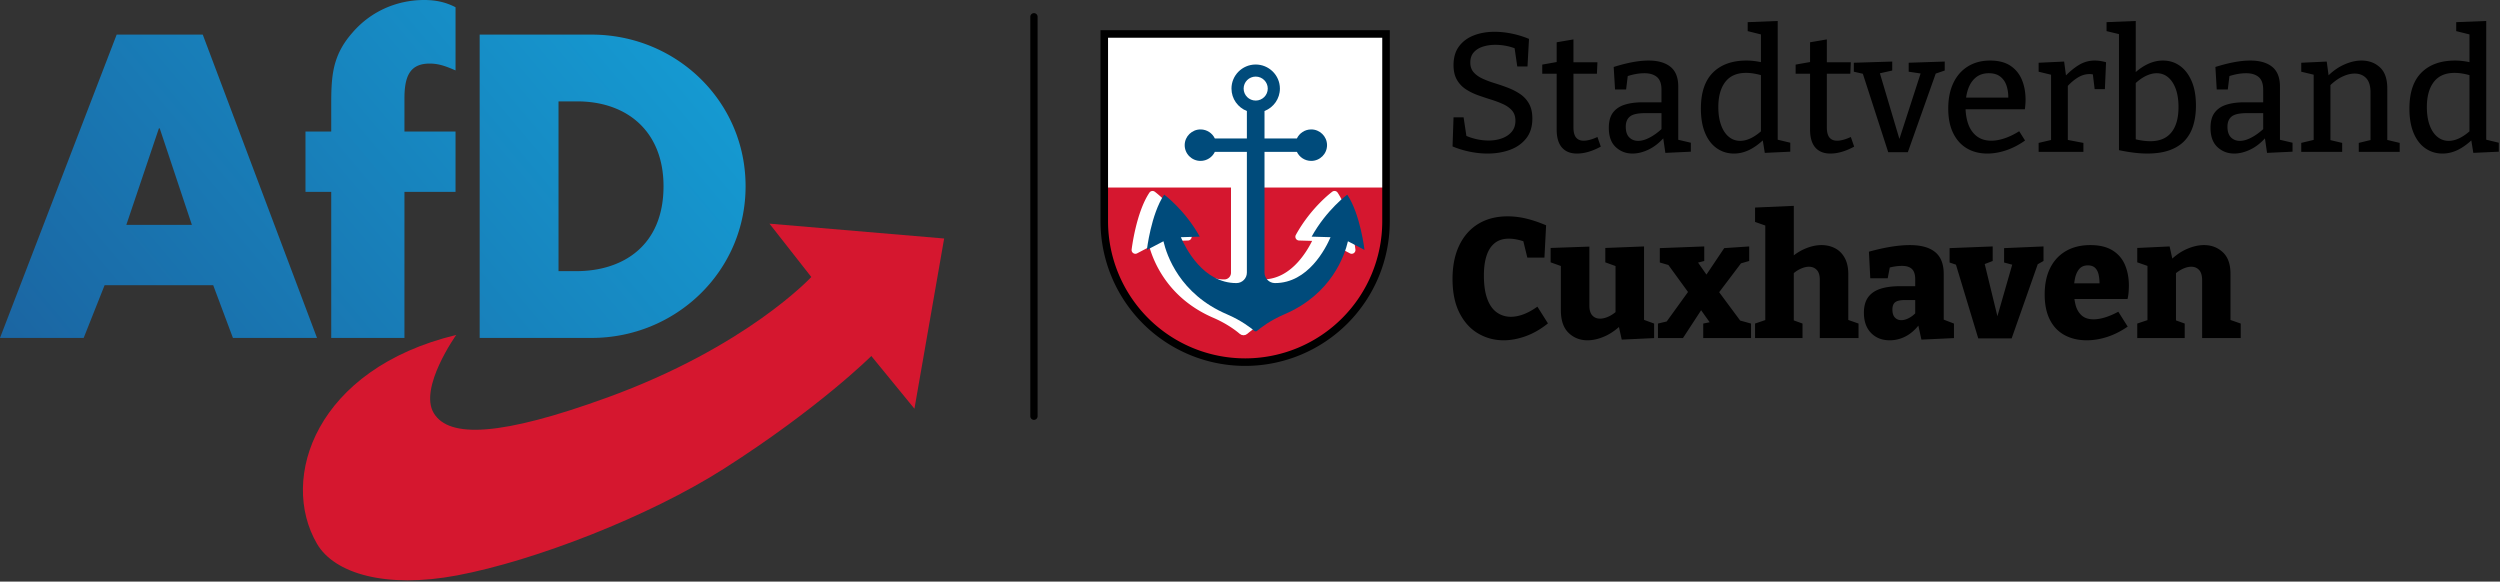
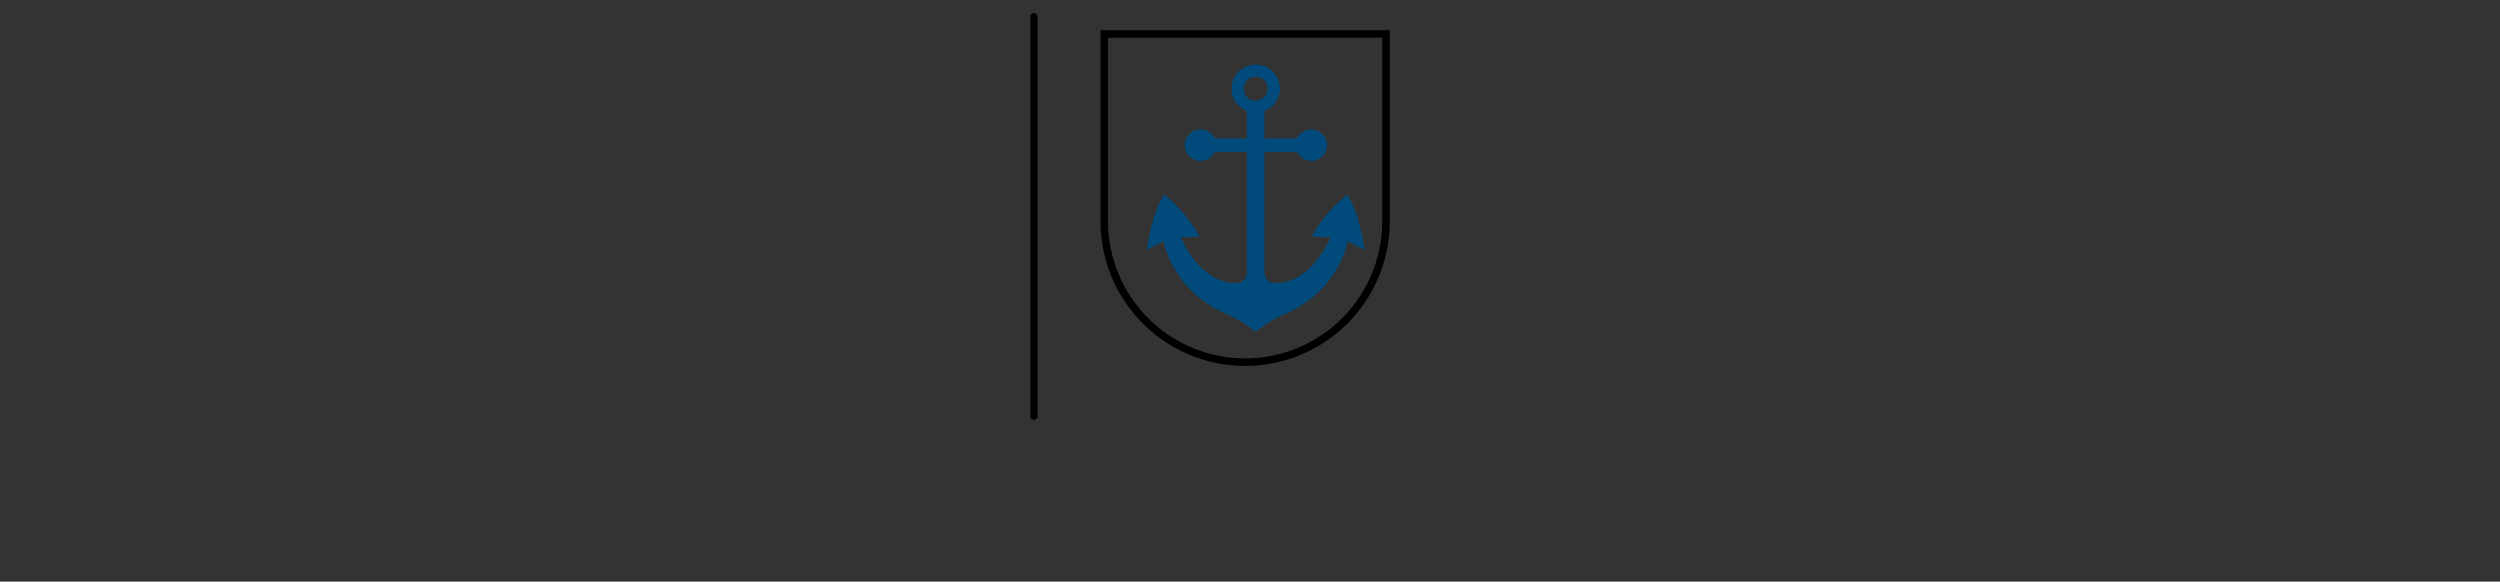
<svg xmlns="http://www.w3.org/2000/svg" viewBox="0 0 1771 412" xml:space="preserve" style="fill-rule:evenodd;clip-rule:evenodd;stroke-linejoin:round;stroke-miterlimit:2">
  <rect x="0" y="0" width="1771" height="412" fill="#333333" stroke="none" />
-   <path d="M1079.129 170.876a44.854 44.854 0 0 0-4.056-1.09c-2.218-.48-4.279-.719-6.181-.719-4.038 0-7.37 1.039-9.978 3.115-2.617 2.076-4.557 5.052-5.819 8.924-1.271 3.874-1.902 8.565-1.902 14.076 0 6.629.788 12.12 2.375 16.471 1.578 4.353 3.843 7.568 6.766 9.644 2.933 2.077 6.256 3.114 9.978 3.114 2.858 0 5.865-.599 9.03-1.796 3.174-1.198 6.423-2.995 9.745-5.391l7.48 11.86c-5.067 4.072-10.292 7.088-15.675 9.044-5.392 1.957-10.618 2.935-15.685 2.935-6.571 0-12.613-1.618-18.117-4.852-5.503-3.234-9.903-8.086-13.188-14.555-3.286-6.469-4.928-14.495-4.928-24.078 0-9.264 1.605-17.21 4.816-23.839 3.202-6.628 7.722-11.7 13.542-15.214 5.819-3.513 12.724-5.27 20.724-5.27 4.279 0 8.613.519 13.012 1.557 4.39 1.039 9.124 2.635 14.2 4.791l-1.188 22.88h-12.12l-2.831-11.607Zm26.59 17.558-7.249-2.596v-10.182l27.445-.959v41.808c0 3.115.696 5.431 2.079 6.948 1.382 1.518 3.23 2.276 5.522 2.276 1.745 0 3.666-.458 5.763-1.378 1.708-.747 3.434-1.826 5.17-3.237V188.47l-7.249-2.63v-10.183l27.445-1.078v52.02l7.127 2.605v10.302l-22.933 1.078-1.986-8.93c-3.24 2.857-6.59 5.055-10.07 6.594-4.232 1.878-8.298 2.816-12.177 2.816-5.309 0-9.782-1.757-13.42-5.271-3.648-3.514-5.467-8.865-5.467-16.053v-31.305Zm99.354 31.341-12.873 19.73h-17.699v-10.302l6.19-1.464 15.1-20.905-13.902-19.112-6.08-1.764v-10.182l31.482-1.198v10.302l-4.39 1.142 5.95 8.504 12.575-18.75 17.7-1.198v10.302l-5.81 1.676L1217.852 207l14.896 20.089 7.685 2.113v10.302h-33.857v-10.302l4.557-.918-6.061-8.51Zm45.459-60.01-7.249-2.557v-10.183l27.444-1.198v35.068c2.395-1.842 4.873-3.33 7.425-4.46 4.242-1.877 8.298-2.816 12.177-2.816 3.564 0 6.794.76 9.68 2.276 2.896 1.518 5.17 3.814 6.831 6.888 1.67 3.076 2.497 6.888 2.497 11.44v32.448l7.248 2.532v10.302h-27.444v-40.85c.084-3.353-.612-5.809-2.079-7.366-1.466-1.558-3.341-2.336-5.643-2.336-1.745 0-3.684.479-5.819 1.437-1.652.739-3.267 1.762-4.873 3.068v33.514l6.182 2.231v10.302h-33.626v-10.302l7.249-2.466v-66.972Zm108.43 70.916c-2.635 3.28-5.577 5.782-8.816 7.507-3.601 1.916-7.425 2.875-11.462 2.875-5.467 0-9.885-1.737-13.245-5.211-3.369-3.474-5.048-8.246-5.048-14.316 0-4.471.965-8.086 2.905-10.84 1.94-2.756 4.807-4.772 8.612-6.05 3.806-1.278 8.558-1.917 14.256-1.917h10.571v-4.912c0-3.354-.77-5.77-2.31-7.247-1.55-1.477-3.908-2.216-7.073-2.216-1.42 0-2.988.12-4.687.36-1.262.177-2.58.44-3.944.793l-1.467 7.592h-12.353l-.956-18.808c5.782-1.596 11.073-2.775 15.862-3.534 4.798-.758 9.17-1.138 13.132-1.138 7.917 0 13.894 1.658 17.94 4.972 4.038 3.315 6.052 8.485 6.052 15.513v32.316l7.248 2.783v10.302l-23.044 1.078-2.172-9.902Zm-2.227-18.13h-7.248c-3.323 0-5.634.52-6.942 1.558-1.31 1.039-1.959 2.755-1.959 5.151 0 2.556.594 4.453 1.782 5.69 1.188 1.239 2.692 1.857 4.51 1.857 1.662 0 3.426-.479 5.291-1.437 1.596-.823 3.118-1.94 4.566-3.35v-9.468ZM1385.6 187.5l-4.51-1.541v-10.182l30.535-1.198v10.302l-5.653 2.17 8.985 36.966 10.497-36.511-5.755-1.547v-10.182l27.918-1.198v10.302l-4.084 2.309-18.488 52.556h-23.639l-15.806-52.246Zm83.93 24.334c.194 1.42.454 2.778.779 4.073.789 3.115 2.218 5.61 4.279 7.487 2.06 1.878 4.91 2.815 8.547 2.815 2.46 0 5.17-.458 8.14-1.377 2.97-.918 6.08-2.256 9.327-4.013l6.655 10.541c-4.752 3.275-9.587 5.711-14.497 7.308-4.91 1.597-9.736 2.396-14.488 2.396-5.94 0-11.174-1.218-15.685-3.654-4.51-2.435-8-6.07-10.45-10.901-2.46-4.831-3.685-10.801-3.685-17.91 0-7.346 1.309-13.615 3.917-18.807 2.617-5.19 6.339-9.184 11.174-11.979 4.826-2.795 10.571-4.193 17.217-4.193 6.422 0 11.647 1.238 15.685 3.714 4.037 2.476 6.988 5.89 8.854 10.242 1.856 4.353 2.793 9.245 2.793 14.675 0 1.518-.065 3.075-.185 4.672a30.34 30.34 0 0 1-.77 4.911h-37.608Zm-.15-11.14h17.932c-.037-2.252-.241-4.229-.603-5.93-.483-2.196-1.327-3.873-2.562-5.032-1.225-1.157-2.905-1.737-5.049-1.737-2.608 0-4.631.82-6.051 2.456-1.43 1.638-2.441 3.774-3.035 6.41a34.731 34.731 0 0 0-.631 3.832Zm51.891-12.329-7.239-2.526v-10.182l22.925-1.078 1.902 8.6c3.24-2.929 6.645-5.177 10.219-6.744 4.269-1.876 8.353-2.815 12.232-2.815 5.309 0 9.782 1.718 13.42 5.151 3.648 3.435 5.43 8.666 5.346 15.693v32.208l7.249 2.532v10.302H1560v-40.85c0-3.353-.714-5.809-2.134-7.366-1.43-1.558-3.286-2.336-5.587-2.336-1.82 0-3.778.479-5.875 1.437-1.662.756-3.304 1.786-4.938 3.089v33.493l6.181 2.231v10.302h-33.616v-10.302l7.24-2.435v-38.404ZM1072.952 34.178a36.633 36.633 0 0 0-5.847-1.65 40.153 40.153 0 0 0-7.842-.778c-3.081 0-5.977.419-8.669 1.258-2.691.838-4.872 2.176-6.534 4.013-1.66 1.837-2.496 4.273-2.496 7.307 0 2.795.798 5.091 2.376 6.888 1.587 1.797 3.684 3.294 6.302 4.492 2.608 1.198 5.485 2.276 8.612 3.235a145 145 0 0 1 9.384 3.234c3.127 1.198 5.995 2.676 8.613 4.432 2.617 1.758 4.714 4.034 6.292 6.829 1.587 2.795 2.376 6.31 2.376 10.541 0 5.67-1.439 10.343-4.334 14.016-2.887 3.674-6.729 6.39-11.527 8.146-4.79 1.758-10.07 2.636-15.852 2.636-4.038 0-8.159-.42-12.354-1.258a68.398 68.398 0 0 1-12.473-3.774l.705-20.604h7.128l1.986 13.154a41.248 41.248 0 0 0 7.22 2.3c2.896.638 5.727.957 8.502.957 3.397 0 6.553-.518 9.44-1.557 2.895-1.038 5.206-2.595 6.95-4.672 1.745-2.076 2.618-4.672 2.618-7.786 0-2.955-.798-5.35-2.376-7.188-1.587-1.836-3.685-3.354-6.302-4.552-2.617-1.198-5.466-2.276-8.548-3.234-3.09-.959-6.2-1.997-9.327-3.115-3.128-1.117-6.005-2.535-8.613-4.253-2.617-1.716-4.715-3.953-6.302-6.708-1.578-2.755-2.376-6.209-2.376-10.362 0-5.35 1.29-9.763 3.861-13.237 2.58-3.474 6.06-6.07 10.46-7.787 4.39-1.716 9.327-2.575 14.785-2.575 3.879 0 7.898.419 12.056 1.258a66.046 66.046 0 0 1 12.297 3.773l-1.067 19.526h-7.249l-1.875-12.905Zm29.793 18.056h-10.21v-6.469l10.21-1.817V29.953l11.88-2.037v16.172h16.993l-.362 8.146h-16.631V90.09c0 3.354.612 5.79 1.846 7.307 1.226 1.518 3.026 2.276 5.402 2.276 1.346 0 2.83-.219 4.455-.659 1.624-.439 3.388-1.097 5.29-1.976l2.376 6.828c-6.023 3.275-11.648 4.912-16.873 4.912-4.594 0-8.14-1.417-10.627-4.253-2.496-2.835-3.75-7.088-3.75-12.758V52.234Zm75.501 45.79c-3.192 3.479-6.617 6.105-10.274 7.877-3.963 1.917-7.805 2.876-11.527 2.876-4.594 0-8.538-1.518-11.824-4.553-3.285-3.034-4.928-7.586-4.928-13.656 0-4.632.993-8.245 2.97-10.841 1.977-2.595 4.752-4.452 8.316-5.57 3.564-1.118 7.759-1.678 12.594-1.678h13.42v-8.984c0-4.153-1.067-7.128-3.201-8.925-2.144-1.797-5.114-2.695-8.91-2.695-1.986 0-4.065.2-6.237.599a45.39 45.39 0 0 0-5.55 1.412l-1.16 9.489h-7.843l-.956-15.932c4.836-1.517 9.29-2.656 13.365-3.415 4.084-.758 7.86-1.138 11.35-1.138 6.646 0 11.815 1.478 15.5 4.433 3.685 2.955 5.522 7.627 5.522 14.016v37.674l8.91 2.097v6.349l-18.052.838-1.485-10.274Zm-1.253-17.878h-11.517c-5.226 0-8.836.8-10.813 2.396-1.977 1.597-2.97 3.993-2.97 7.187 0 3.435.826 5.97 2.497 7.607 1.661 1.638 3.759 2.456 6.292 2.456 2.534 0 5.328-.818 8.381-2.456 2.794-1.5 5.504-3.455 8.13-5.862V80.146Zm71.762 19.332c-3.211 2.936-6.395 5.178-9.569 6.723-3.527 1.717-7.146 2.576-10.868 2.576-4.436 0-8.437-1.218-12-3.654-3.564-2.435-6.358-6.03-8.372-10.782-2.023-4.751-3.035-10.56-3.035-17.43 0-11.34 2.85-19.845 8.557-25.515 5.699-5.67 13.625-8.506 23.76-8.506 1.977 0 4.018.14 6.116.42a55.22 55.22 0 0 1 4.102.707v-19.63l-9.383-2.34v-6.35l21.263-.838v84.107l8.91 2.144v6.349l-18.061.838-1.42-8.82Zm-1.309-46.255c-3.833-1.059-7.36-1.588-10.57-1.588-6.498 0-11.389 2.137-14.674 6.41-3.286 4.272-4.938 10.202-4.938 17.788 0 4.952.66 9.225 1.968 12.818 1.308 3.594 3.127 6.35 5.457 8.266 2.339 1.917 5.012 2.875 8.028 2.875 2.534 0 5.16-.678 7.898-2.036 2.237-1.111 4.511-2.678 6.831-4.7V53.223Zm34.804-.989h-10.218v-6.469l10.218-1.817V29.953l11.88-2.037v16.172h16.994l-.362 8.146h-16.632V90.09c0 3.354.613 5.79 1.847 7.307 1.225 1.518 3.026 2.276 5.402 2.276 1.345 0 2.83-.219 4.455-.659 1.624-.439 3.387-1.097 5.29-1.976l2.366 6.828c-6.014 3.275-11.638 4.912-16.863 4.912-4.594 0-8.14-1.417-10.636-4.253-2.488-2.835-3.74-7.088-3.74-12.758V52.234Zm37.385.024-6.377-1.461v-6.35l27.203-.838v6.35l-8.742 1.97 13.82 46.501 15.025-46.369-8.455-1.264v-6.35l25.542-.838v6.35l-6.386 2.177-19.75 55.682h-13.903l-17.977-55.56Zm72.782 25.133c.167 4.03.826 7.604 1.977 10.721 1.346 3.634 3.387 6.47 6.116 8.506 2.738 2.036 6.126 3.054 10.163 3.054 2.85 0 5.958-.558 9.327-1.677 3.36-1.117 6.831-2.794 10.395-5.031l4.158 6.588c-4.436 3.115-8.928 5.431-13.485 6.948-4.557 1.518-8.975 2.277-13.245 2.277-5.466 0-10.283-1.218-14.432-3.654-4.158-2.435-7.406-6.03-9.745-10.782-2.339-4.751-3.508-10.56-3.508-17.43 0-7.027 1.207-13.076 3.629-18.148 2.413-5.07 5.856-8.984 10.33-11.74 4.473-2.755 9.726-4.133 15.74-4.133 5.783 0 10.516 1.198 14.2 3.594 3.685 2.396 6.414 5.69 8.196 9.883 1.782 4.193 2.673 8.965 2.673 14.315 0 1.04-.037 2.077-.121 3.115a83.133 83.133 0 0 1-.353 3.594h-42.015Zm.371-8.266h29.895c.009-2.995-.39-5.75-1.198-8.266-.872-2.715-2.339-4.89-4.399-6.528-2.06-1.637-4.789-2.456-8.195-2.456-3.722 0-6.813 1.018-9.272 3.055-2.45 2.036-4.27 4.812-5.457 8.325-.622 1.819-1.077 3.775-1.374 5.87Zm60.179-16.188-8.799-2.14v-6.35l18.061-.838 1.309 9.804c3.109-3.116 6.181-5.585 9.207-7.408 3.443-2.076 7.146-3.115 11.11-3.115 2.533 0 5.224.4 8.074 1.198l-.826 19.047h-7.249l-1.271-10.428a13.116 13.116 0 0 0-2.413-.233c-2.933 0-5.801.898-8.613 2.695-2.395 1.531-4.632 3.425-6.71 5.68v38.279l11.044 2.102v6.349h-31.723v-6.35l8.799-2.06V52.937Zm48.113-28.77-8.79-2.12v-6.35l20.67-.838v36.202c2.7-2.362 5.531-4.247 8.492-5.655 3.527-1.677 7.11-2.516 10.747-2.516 4.52 0 8.52 1.239 12 3.714 3.49 2.476 6.256 6.07 8.317 10.781 2.06 4.713 3.09 10.542 3.09 17.49 0 5.112-.63 9.763-1.902 13.956-1.263 4.193-3.267 7.767-5.996 10.721-2.738 2.956-6.302 5.232-10.692 6.829-4.399 1.597-9.68 2.396-15.861 2.396-2.933 0-6.06-.2-9.383-.6-3.332-.398-6.896-.997-10.692-1.796V24.166Zm11.88 74.553c3.88.875 7.322 1.312 10.33 1.312 6.58 0 11.545-2.076 14.914-6.23 3.36-4.152 5.05-10.142 5.05-17.969 0-5.03-.66-9.323-1.96-12.877-1.308-3.554-3.108-6.29-5.41-8.206-2.292-1.917-4.993-2.875-8.075-2.875-2.533 0-5.17.68-7.898 2.036-2.283 1.13-4.594 2.76-6.951 4.888V98.72Zm91.53-.697c-3.184 3.48-6.608 6.106-10.274 7.878-3.963 1.917-7.806 2.876-11.527 2.876-4.595 0-8.53-1.518-11.815-4.553-3.286-3.034-4.938-7.586-4.938-13.656 0-4.632.993-8.245 2.98-10.841 1.976-2.595 4.742-4.452 8.315-5.57 3.555-1.118 7.76-1.678 12.585-1.678h13.43v-8.984c0-4.153-1.076-7.128-3.211-8.925-2.135-1.797-5.105-2.695-8.91-2.695-1.977 0-4.056.2-6.237.599-1.735.318-3.582.789-5.55 1.412l-1.16 9.489h-7.843l-.946-15.932c4.826-1.517 9.28-2.656 13.364-3.415 4.075-.758 7.862-1.138 11.342-1.138 6.655 0 11.824 1.478 15.5 4.433 3.684 2.955 5.53 7.627 5.53 14.016v37.674l8.91 2.097v6.349l-18.06.838-1.485-10.274Zm-1.244-17.877h-11.527c-5.225 0-8.826.8-10.812 2.396-1.977 1.597-2.97 3.993-2.97 7.187 0 3.435.835 5.97 2.496 7.607 1.662 1.638 3.759 2.456 6.302 2.456 2.534 0 5.318-.818 8.372-2.456 2.793-1.5 5.503-3.455 8.14-5.862V80.146Zm35.76-27.233-8.798-2.116v-6.35l18.06-.838 1.29 9.736c3.5-3.347 7.166-5.874 11.008-7.58 4.316-1.916 8.409-2.875 12.298-2.875 5.3 0 9.698 1.638 13.179 4.912 3.49 3.275 5.188 8.346 5.114 15.214v36.128l8.789 2.086v6.349h-28.985v-6.35l8.316-2.02V65.531c0-4.631-1.03-8.026-3.09-10.182-2.061-2.156-4.79-3.234-8.196-3.234-2.692 0-5.606.739-8.734 2.216-2.84 1.342-5.633 3.325-8.38 5.95v38.982l8.325 1.967v6.349h-28.994v-6.35l8.798-2.115V52.913Zm111.67 46.565c-3.211 2.936-6.394 5.178-9.569 6.723-3.526 1.717-7.146 2.576-10.868 2.576-4.436 0-8.436-1.218-12-3.654-3.564-2.435-6.358-6.03-8.372-10.782-2.023-4.751-3.035-10.56-3.035-17.43 0-11.34 2.859-19.845 8.558-25.515 5.698-5.67 13.624-8.506 23.76-8.506 1.976 0 4.018.14 6.115.42a55.22 55.22 0 0 1 4.103.707v-19.63l-9.384-2.34v-6.35l21.263-.838v84.107l8.91 2.144v6.349l-18.06.838-1.42-8.82Zm-1.308-46.255c-3.833-1.059-7.36-1.588-10.58-1.588-6.488 0-11.38 2.137-14.665 6.41-3.285 4.272-4.928 10.202-4.928 17.788 0 4.952.65 9.225 1.958 12.818 1.309 3.594 3.128 6.35 5.467 8.266 2.33 1.917 5.002 2.875 8.01 2.875 2.542 0 5.169-.678 7.907-2.036 2.236-1.111 4.51-2.678 6.83-4.7V53.223Z" />
-   <path d="M3031.87 312.936v55.587c0 11.086-6.51 21.718-18.09 29.557-11.59 7.839-27.3 12.242-43.68 12.242-16.39 0-32.1-4.405-43.69-12.245-11.58-7.841-18.09-18.476-18.09-29.564v-55.577h123.55Z" style="fill:#fff" transform="matrix(1.615 0 0 2.387 -3915.786 -722.909)" />
-   <path d="M2975.59 358.513h56.28v10.01c0 11.086-6.51 21.718-18.09 29.557-11.59 7.839-27.3 12.242-43.68 12.242-16.39 0-32.1-4.405-43.69-12.245-11.58-7.841-18.09-18.476-18.09-29.564v-10h56.28v25.278c0 1.088-1.29 1.983-2.9 1.989h-.05c-6.66-.002-11.76-2.406-15.45-5.172a30.016 30.016 0 0 1-6.19-6.262l5.74-.114c.57-.012 1.1-.225 1.38-.563.29-.338.29-.752.01-1.093-6.68-8.211-15.98-12.83-15.98-12.83a2.28 2.28 0 0 0-1.26-.201c-.45.053-.84.226-1.09.479-5.92 5.983-7.8 16.902-7.8 16.902-.07.411.2.815.71 1.048.5.234 1.15.26 1.69.068l5.39-1.913c2.17 5.1 8.78 15.416 28.03 21.033 6.21 1.812 10.22 3.957 11.61 4.772l.78.312.87.104.87-.104.78-.313c1.4-.814 5.4-2.959 11.61-4.771 19.25-5.617 25.87-15.934 28.04-21.033l5.38 1.913c.54.192 1.2.166 1.7-.068.5-.233.78-.637.71-1.048 0 0-1.89-10.919-7.81-16.902-.25-.253-.64-.426-1.08-.479-.45-.052-.9.02-1.27.201 0 0-9.3 4.619-15.98 12.83-.28.341-.27.755.01 1.093.29.338.81.551 1.39.563l5.74.114a30.27 30.27 0 0 1-6.19 6.262c-3.7 2.766-8.79 5.17-15.46 5.172h-.05c-1.61-.006-2.89-.901-2.89-1.989v-25.278Z" style="fill:#d5172f" transform="matrix(1.615 0 0 2.387 -3915.786 -722.909)" />
  <path d="M984.518 21.406v135.356a102.462 102.462 0 0 1-30.004 72.438 102.459 102.459 0 0 1-144.896-.01 102.47 102.47 0 0 1-30.013-72.454V21.406h204.913Zm-5.333 5.338H784.938v129.992a97.14 97.14 0 0 0 97.138 97.133 97.096 97.096 0 0 0 68.665-28.443 97.101 97.101 0 0 0 28.444-68.664V26.744Z" />
  <path d="M29858.1 13533.1c202.9 261.5 266.1 738.9 266.1 738.9l-255.2-115.6c-50.4 188.3-251.2 705.6-975.2 975-227.5 84.6-374 185-425.1 223-11.6 8.7-28.8 8.7-40.4 0-51-38-197.5-138.4-425-223-724-269.4-924.9-786.7-975.3-975l-255.2 115.6s63.3-477.4 266.2-738.9c0 0 318.8 202.4 548 561.6l-291.2 7.4c75.8 152.4 347.1 613.2 855 613.2h1.8c88.8-.4 160.2-63.2 160.2-139.8v-1613.7h-493.6c-39 71.2-123 120.5-220.4 120.5-135.8 0-245.6-95.9-243.7-213.4 2-115.2 112.6-208.3 246-207.2 96.4.8 179.4 49.8 218.1 120.5h493.6v-366.8c-138.8-46.8-237.1-163.4-237.1-299.7 0-176.3 164.2-319.4 367.9-321.7 206.5-2.3 377.1 142.4 377.7 320.6.5 136.8-97.9 253.8-237.1 300.8v366.8h498.9c38.7-70.7 121.7-119.7 218.1-120.5 133.4-1.1 244 92 246 207.2 1.9 117.5-107.9 213.4-243.7 213.4-97.4 0-181.4-49.3-220.4-120.5h-498.9v1613.7c0 76.6 71.4 139.4 160.2 139.8h1.8c508 0 779.2-460.8 855-613.2l-291.1-7.4c229.2-359.2 548-561.6 548-561.6Zm-1595.3-1417.4c0 88.5 83.1 160.2 185.7 160.2s185.8-71.7 185.8-160.2c0-88.6-83.2-160.3-185.8-160.3-102.6 0-185.7 71.7-185.7 160.3Z" style="fill:#004b7b" transform="matrix(.046 0 0 .053 -419.098 -579.38)" />
  <path d="M735.034 11.814a2.58 2.58 0 0 0-5.158 0V294.92a2.58 2.58 0 0 0 5.158 0V11.814Z" />
-   <path d="M394.607 289.709s-32.515 45.713-19.458 67.554c13.189 22.079 58.48 19.872 150.1-13.417C646 299.97 701.737 239.582 701.737 239.582l-36.183-46.127 151.086 12.846-25.692 147.208-37.29-45.573s-45.019 44.887-127.319 97.362c-65.171 41.546-163.817 79.723-230.905 92.385-62.059 11.721-106.366-1.785-121.252-27.337-33.025-56.73-.827-151.357 120.425-180.637Z" style="fill:#d5172f;fill-rule:nonzero" transform="matrix(.819 0 0 .819 0 0)" />
-   <path d="M644.901 161.114c0-18.447-3.763-35.866-10.542-51.622-6.788-15.757-16.601-29.851-28.691-41.634-12.09-11.791-26.466-21.27-42.381-27.81-15.923-6.534-33.386-10.121-51.657-10.121h-96.737v262.366h96.737c18.183 0 35.601-3.588 51.508-10.121a133.617 133.617 0 0 0 42.399-27.802c12.116-11.792 21.955-25.887 28.769-41.643 6.815-15.756 10.595-33.175 10.595-51.613Zm-70.983 0c0 12.785-2.172 23.767-6.076 33.052-3.895 9.276-9.514 16.856-16.407 22.835-6.894 5.987-15.062 10.366-24.049 13.25-8.986 2.893-18.798 4.282-28.98 4.282h-15.308V87.686h16.011c10.956 0 21.112 1.653 30.186 4.871 9.065 3.21 17.049 7.984 23.661 14.226 6.612 6.243 11.853 13.955 15.44 23.037 3.587 9.084 5.522 19.547 5.522 31.294Zm-179.896 4.866v-52.193H349.83V84.91c0-5.046.351-9.442 1.126-13.197.773-3.746 1.986-6.858 3.701-9.338 1.723-2.479 3.948-4.326 6.771-5.556 2.822-1.231 6.234-1.839 10.322-1.839 2.093 0 4.071.177 5.979.484 1.908.308 3.746.756 5.548 1.301 1.803.545 3.579 1.187 5.355 1.882 1.785.703 3.561 1.469 5.39 2.251V6.269a54.577 54.577 0 0 0-6.542-2.892 52.884 52.884 0 0 0-6.638-1.943A60.102 60.102 0 0 0 374.01.343 72.885 72.885 0 0 0 366.879 0c-5.997 0-11.914.633-17.656 1.864a82.24 82.24 0 0 0-16.618 5.487 80.646 80.646 0 0 0-15.045 8.942 81.121 81.121 0 0 0-12.969 12.239c-4.343 4.96-7.649 9.813-10.164 14.684-2.515 4.871-4.229 9.769-5.408 14.807-1.169 5.047-1.802 10.243-2.136 15.73-.343 5.478-.387 11.237-.387 17.418v22.616h-22.263v52.193h22.263v126.316h63.334V165.98h44.192ZM274.201 292.291l-24.707-65.585-24.708-65.593-24.707-65.594-24.708-65.593h-74.456L75.679 95.519l-25.226 65.594-25.227 65.593L0 292.291h72.373l4.528-11.395 4.52-11.395 4.528-11.396 4.519-11.395h93.951l4.265 11.395 4.264 11.396 4.264 11.395 4.265 11.395h72.724ZM165.98 194.516h-56.721l7.052-20.882 7.043-20.875 7.042-20.873 7.052-20.883h.695l6.964 20.883 6.955 20.873 6.955 20.875 6.963 20.882Z" style="fill:url(#a);fill-rule:nonzero" transform="matrix(.819 0 0 .819 0 0)" />
  <defs>
    <linearGradient id="a" x1="0" y1="0" x2="1" y2="0" gradientUnits="userSpaceOnUse" gradientTransform="matrix(528.051 -441.356 200.041 239.335 -.61 292.296)">
      <stop offset="0" style="stop-color:#1b65a2;stop-opacity:1" />
      <stop offset="1" style="stop-color:#14a0d7;stop-opacity:1" />
    </linearGradient>
  </defs>
</svg>